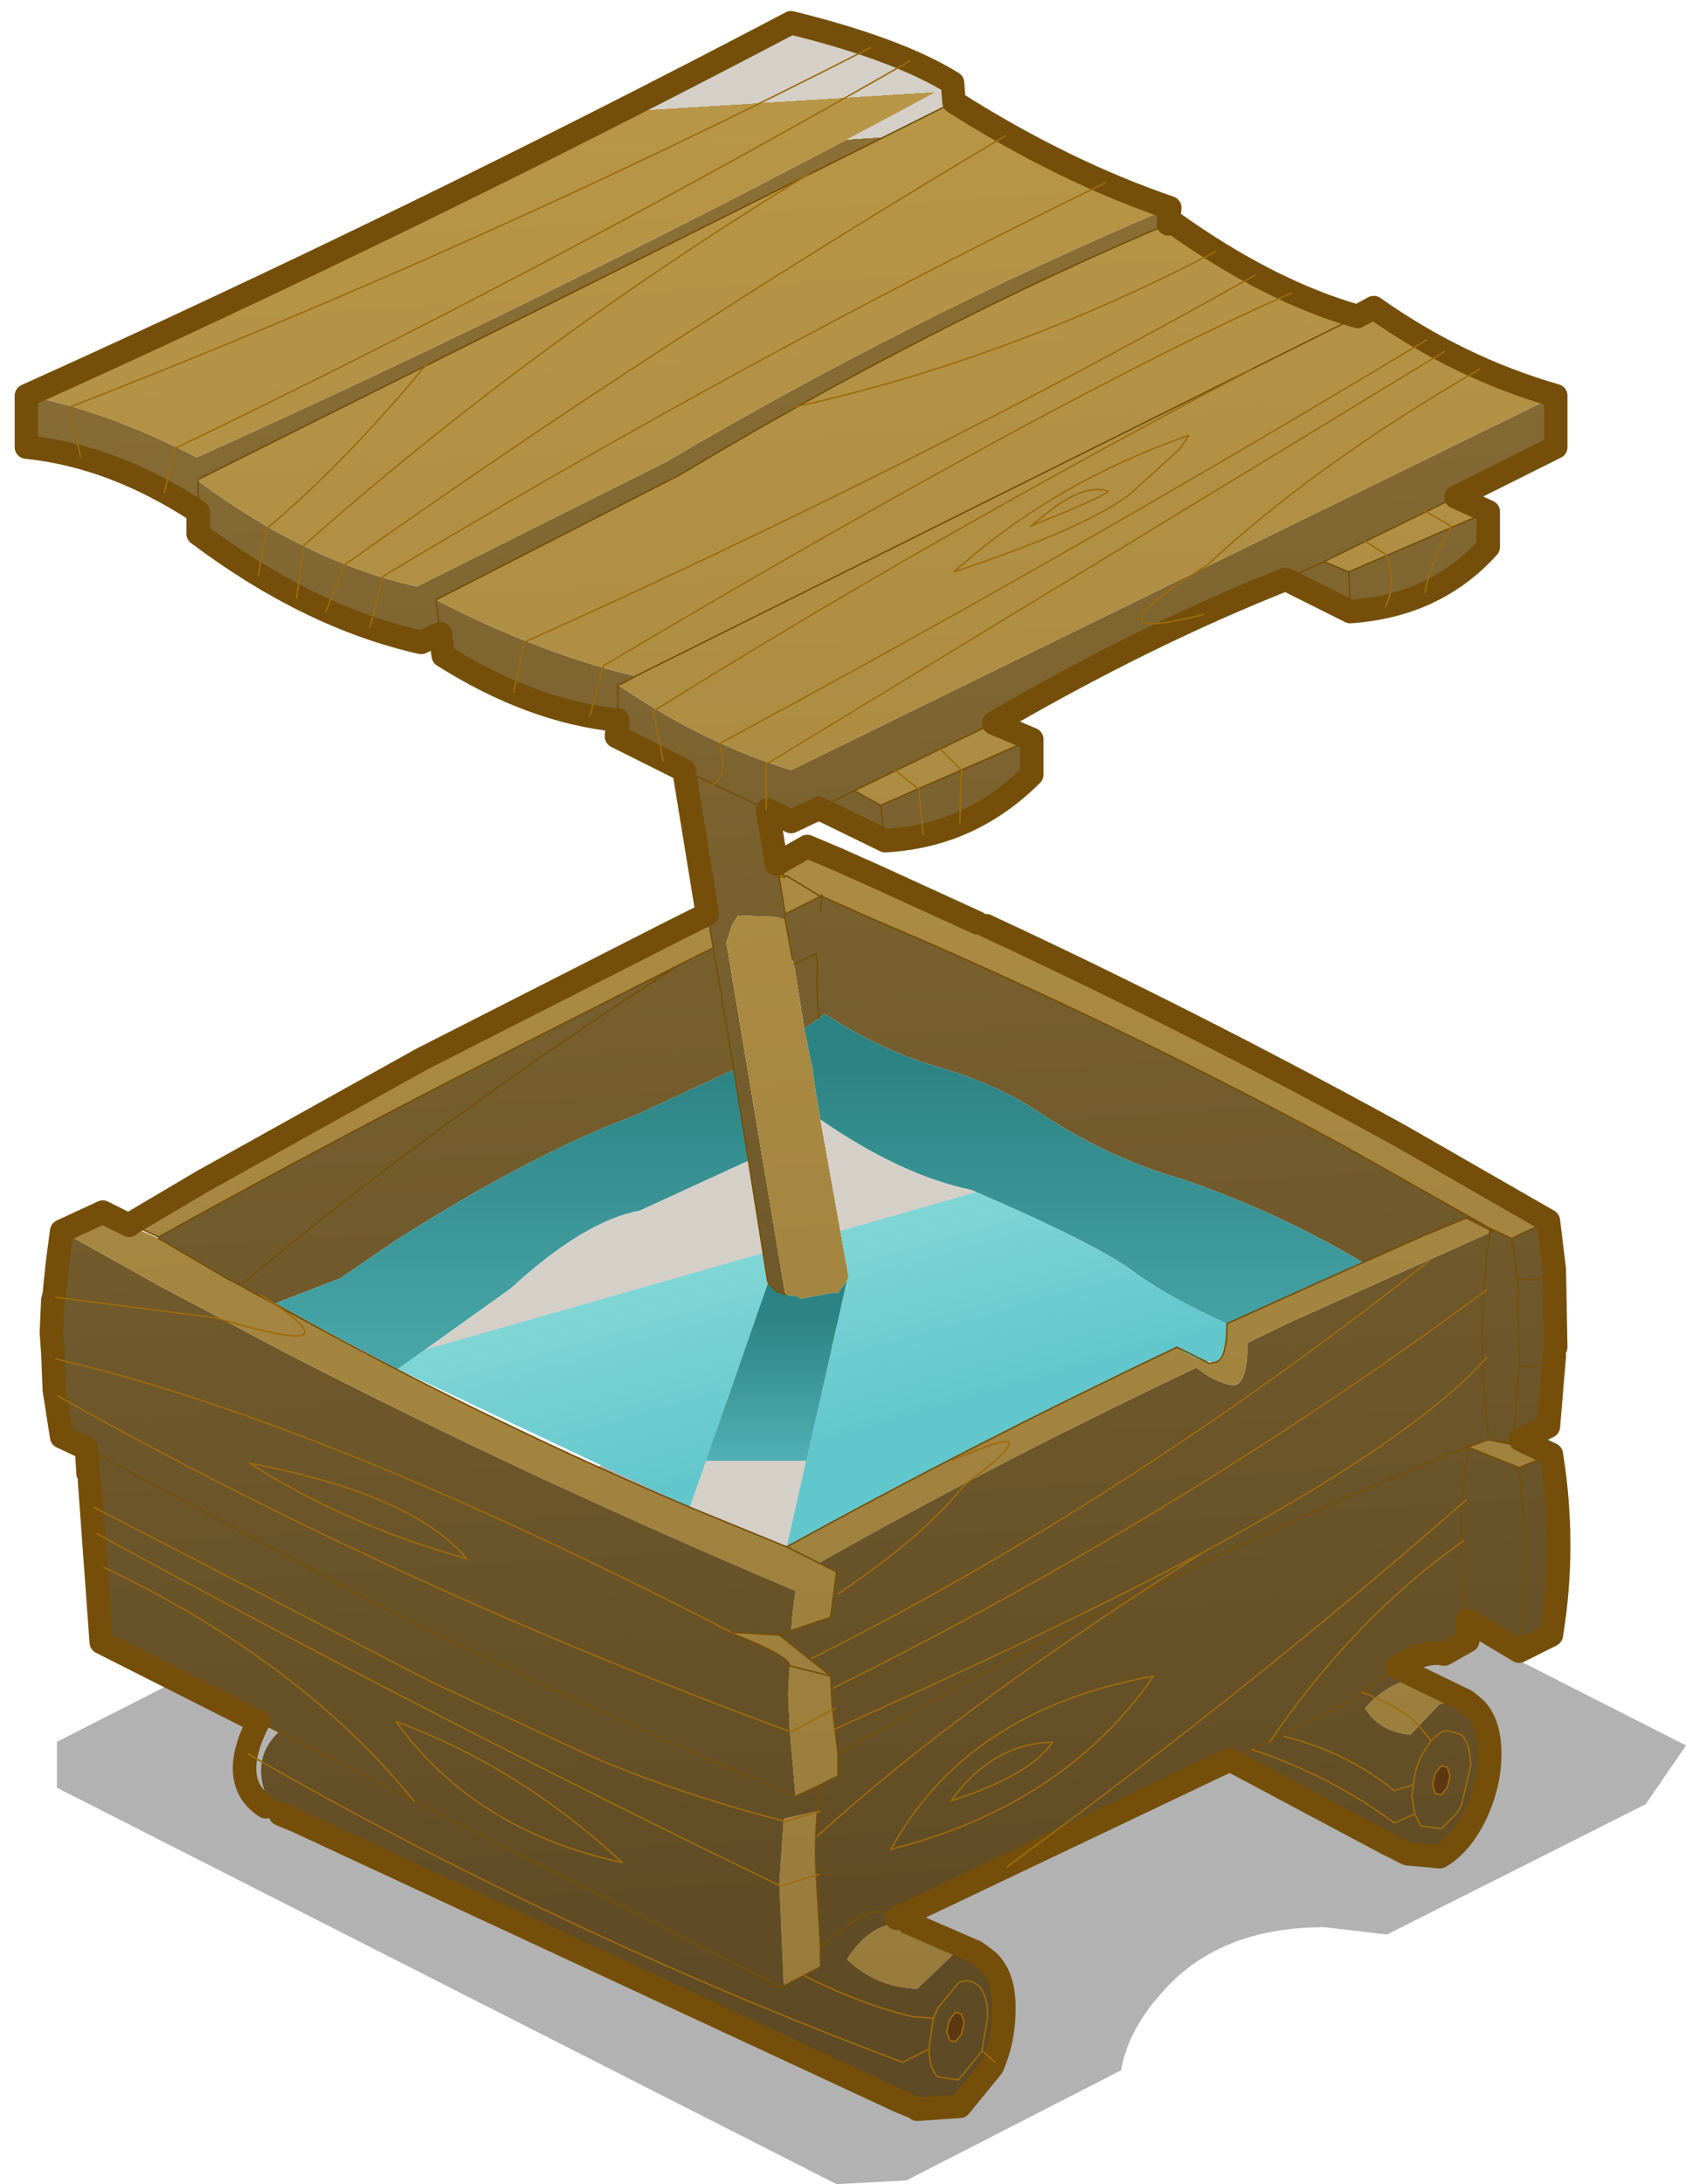
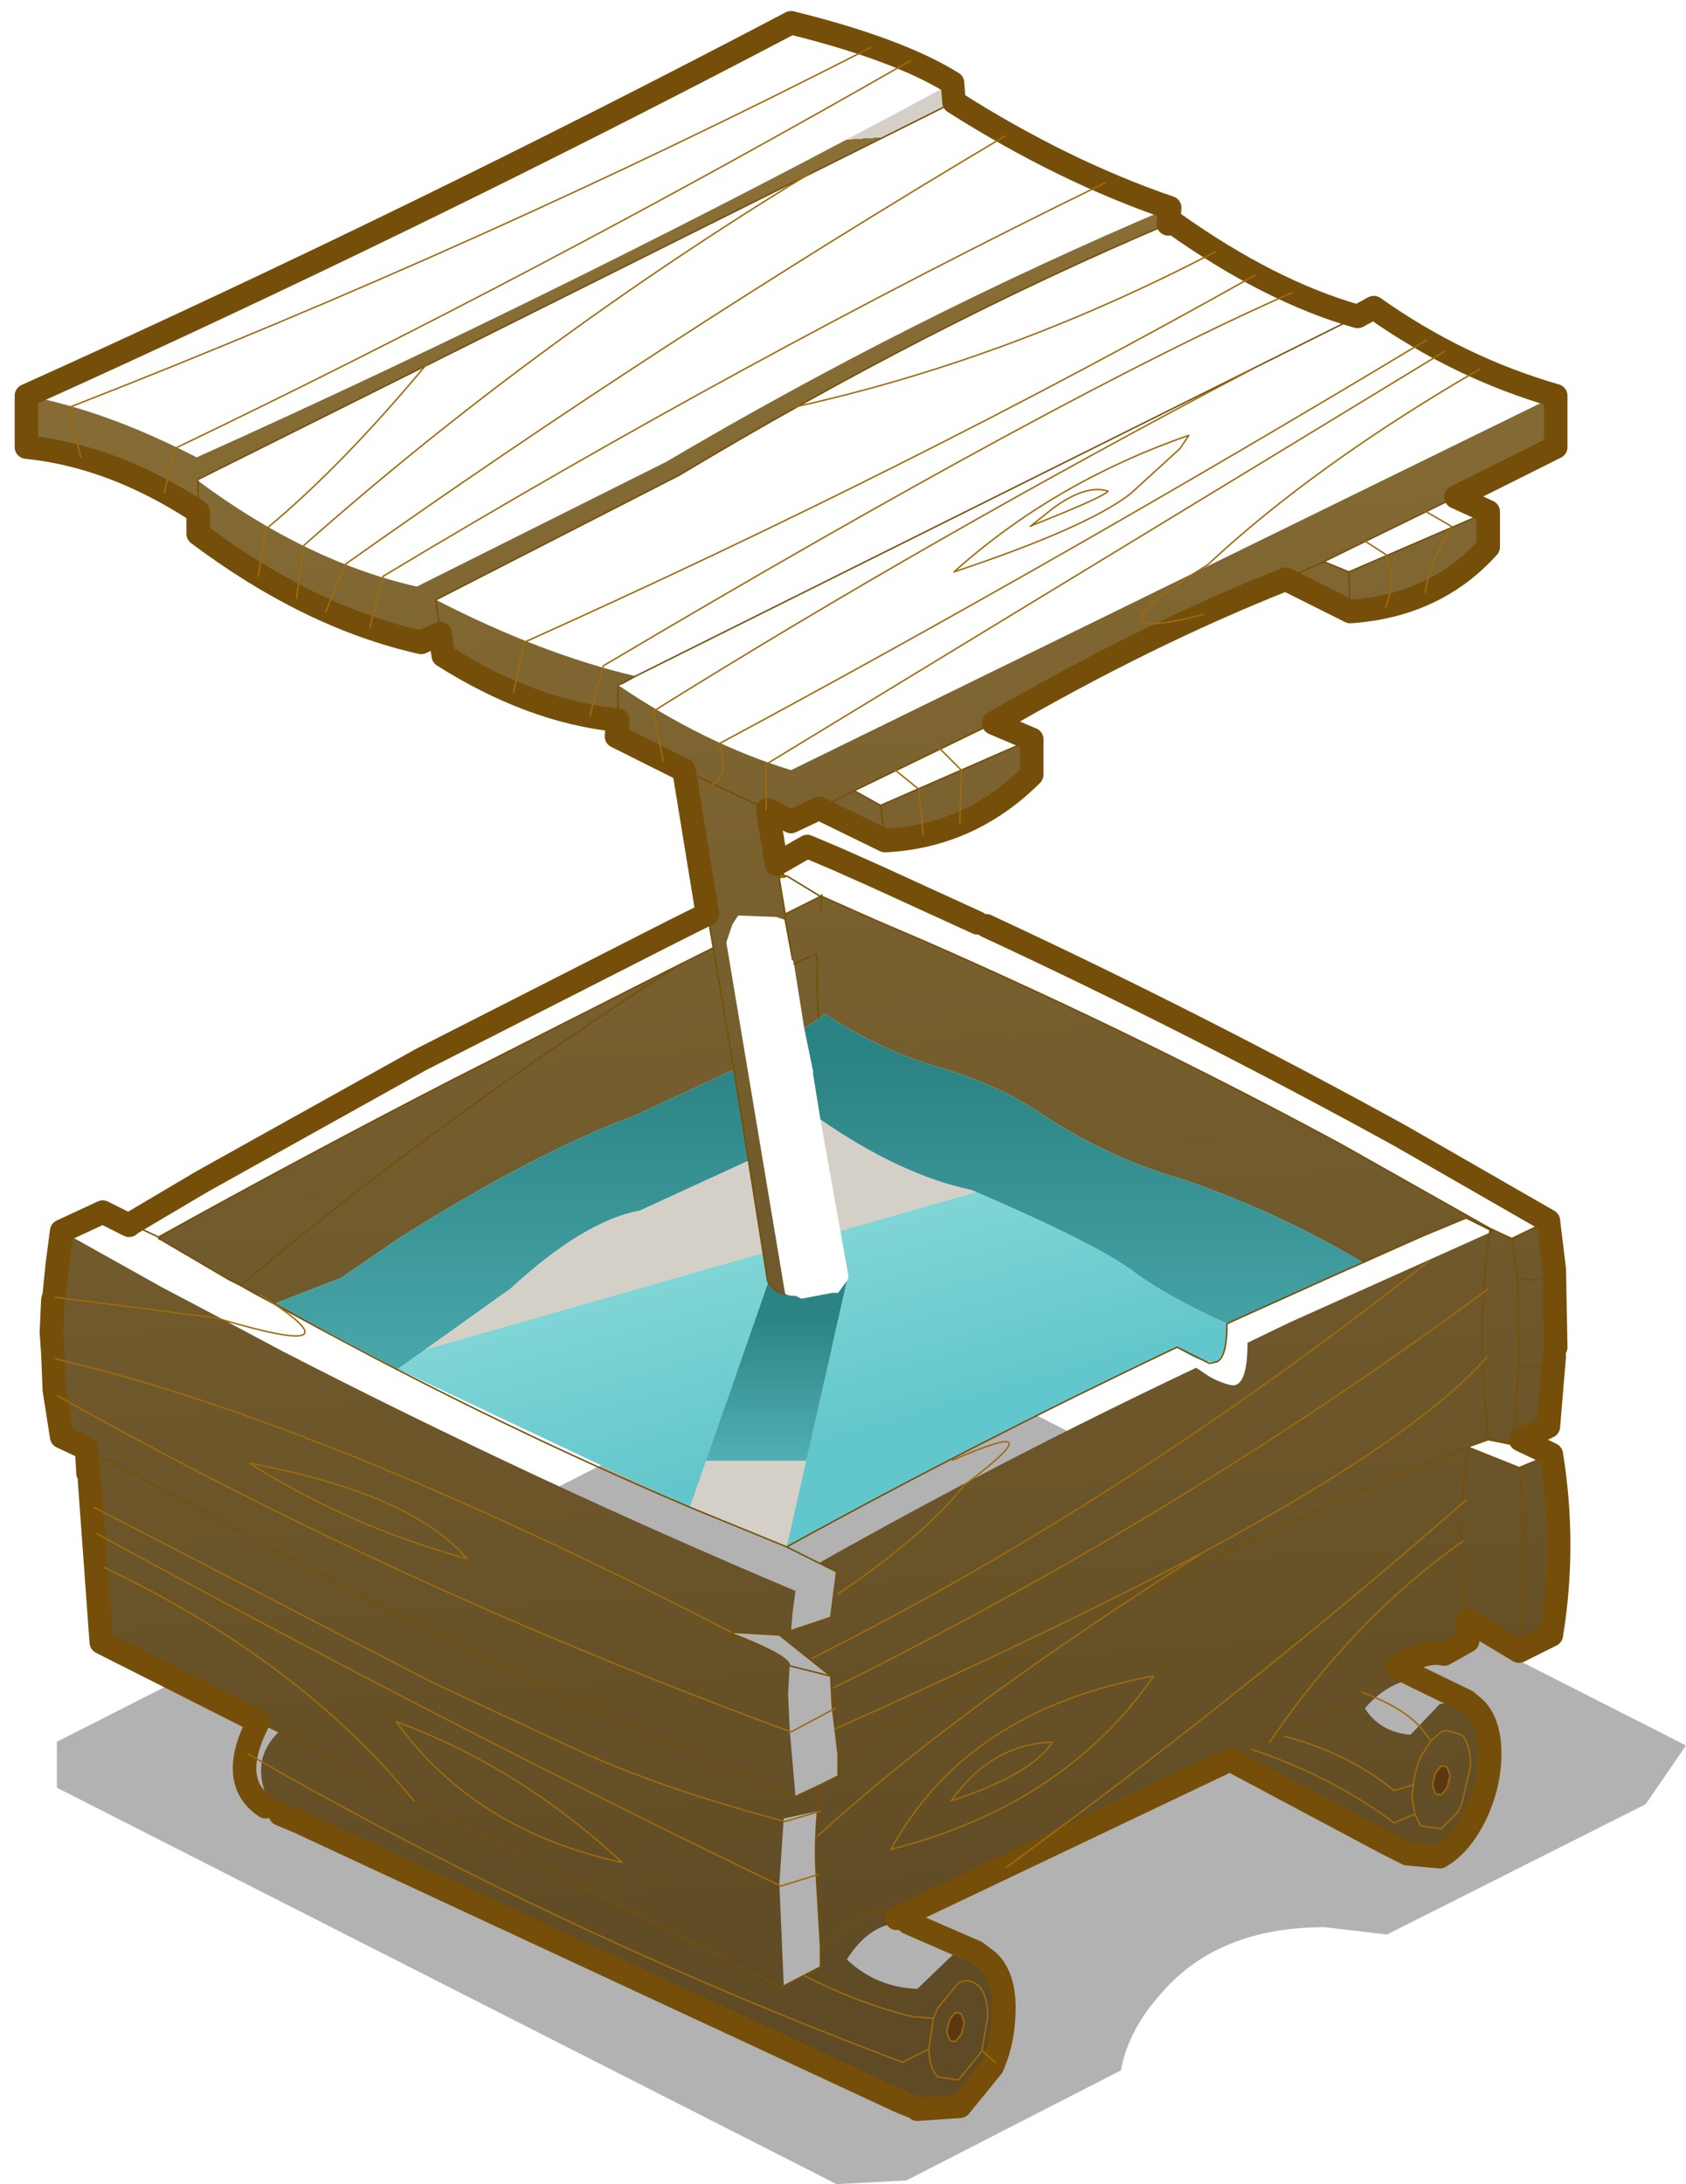
<svg xmlns="http://www.w3.org/2000/svg" xmlns:xlink="http://www.w3.org/1999/xlink" width="45.95px" height="59.5px">
  <g transform="matrix(1, 0, 0, 1, 21.5, 47.5)">
    <use xlink:href="#object-0" width="44.4" height="22.9" transform="matrix(1, 0, 0, 1, -19.95, -10.9)" />
    <use xlink:href="#object-1" width="53" height="72" transform="matrix(0.8, 0, 0, 0.8, -21.1, -47.2)" />
  </g>
  <defs>
    <g transform="matrix(1, 0, 0, 1, 19.95, 10.9)" id="object-0">
      <path fill-rule="evenodd" fill="#000000" fill-opacity="0.302" stroke="none" d="M2.15 -10.85L2.9 -10.9L24.45 0.05L23.35 1.65L16.3 5.2L14.6 5Q11.7 5 10.15 6.8Q9.25 7.8 9.05 8.9L3.2 11.9L1.3 12L-19.95 1.2L-19.95 -0.05L1.4 -10.9L2.15 -10.85" />
    </g>
    <g transform="matrix(1, 0, 0, 1, 26.5, 36)" id="object-1">
      <use xlink:href="#object-2" width="53" height="72" transform="matrix(1, 0, 0, 1, -26.5, -36)" />
    </g>
    <g transform="matrix(1, 0, 0, 1, 26.5, 36)" id="object-2">
      <path fill-rule="evenodd" fill="url(#gradient-Lb0ea8f704979e41ee8a3966dadb8b5a4)" stroke="none" d="M-2.9 -5.25L-3.7 -10.15L-6 -11.3L-5.95 -11.85Q-8.9 -12.15 -11.9 -14.05L-12 -14.8L-12.65 -14.5Q-16.45 -15.35 -20.25 -18.2L-20.25 -18.95Q-23.15 -20.85 -26.1 -21.15L-26.1 -22.9Q-23.4 -22.4 -20.3 -20.8Q-7.4 -26.6 5.45 -33.55L5.5 -32.9L-20.25 -20.05L-20.25 -20Q-16.55 -17.25 -12.8 -16.4L-4.3 -20.65Q4 -25.55 12.85 -29.3L12.8 -28.75Q4.65 -25.3 -3.85 -20.2L-12.15 -15.95L-12 -14.8L-12.15 -15.95Q-8.55 -14.1 -5.35 -13.35L-5.8 -13.1L-5.95 -13.05Q-3 -11.05 -0.05 -10.15L26 -22.9L26 -21.15L22.6 -19.45L18.1 -17.25L16.8 -16.65L19 -15.55Q21.9 -15.75 23.7 -17.75L23.7 -18.95L18.95 -16.9L18.1 -17.25L16.8 -16.65Q12 -14.75 6.85 -11.75L2.1 -9.45L3 -8.95L8.15 -11.2L8.15 -10Q6.05 -7.9 3.15 -7.75L0.9 -8.85L-0.05 -8.4L-0.85 -8.8L-0.55 -6.95L-0.5 -6.7L-0.45 -6.45L-0.25 -5.25L-0.25 -5.05L-0.55 -5.15L-1.85 -5.2L-2.05 -4.9L-2.25 -4.3L-2.25 -4.25L-0.25 7.7L-0.55 7.6L-0.7 7.45L-0.8 7.35L-0.85 7.25L-1.5 3.15L-2 0.05L-2.7 -4.1L-2.9 -5.25M25.75 5.2L25.95 6.85L26 9.5L25.95 9.8L25.75 12.2L24.8 12.65L24.55 12.8L24.2 12.7L24.2 12.75L23.7 12.65L23.7 12.6L23.65 11.95Q23.3 8.8 23.75 5.6L23.85 5.55L23.75 5.5L22.95 5.1L21.5 5.7L18.35 7.1L19.4 6.6Q16.65 4.95 13.35 3.8Q10.85 3.1 8.55 1.6Q7.1 0.6 5.1 0Q3.1 -0.55 1.1 -1.85L0.9 -1.7Q0.8 -2.65 0.85 -3.55L0.8 -3.9L0.05 -3.55L0.8 -3.9L0.85 -3.55Q0.8 -2.65 0.9 -1.7L0.4 -1.35L0.05 -3.55L0 -3.7L-0.25 -5.05L-0.25 -5.25L0.95 -5.85L1 -5.85L2.8 -5.05L4.55 -4.3Q11.85 -1.1 18.7 2.6L23.75 5.45L24.5 5.8L24.7 7.15L24.75 10.1L24.55 12.8L24.75 10.1L24.7 7.15L24.5 5.8L25.75 5.2M25.85 13.15Q26.35 16.25 25.85 19.3L24.75 19.85L23 18.8L23 19.5L22.2 19.95Q21.55 19.8 20.6 20.4L21.3 20.75Q20.2 20.95 19.5 21.8Q20 22.6 21.05 22.7L22.05 21.65L22.95 21.55L23.25 21.8Q23.75 22.3 23.75 23.35Q23.75 24.4 23.25 25.45Q22.75 26.45 22.05 26.85L20.95 26.75L20.85 26.65L20.85 26.7L20.25 26.4L14.9 23.55L3.55 28.95L3.95 29.1Q2.7 29 1.85 30.35Q2.85 31.3 4.25 31.35L5.45 30.2L6.25 30.1L6.65 30.4Q7.2 30.9 7.2 32Q7.2 33.1 6.8 34L5.7 35.35L4.25 35.45L4.2 35.4L3.7 35.2L-16.85 25.65L-17.7 25.25Q-18.6 23.65 -17.5 22.6L-18.2 22.25L-23.55 19.55L-23.95 14.05L-24 13.8L-24.05 12.95L-24.9 12.55L-25.15 10.95L-25.2 9.7L-25.25 9L-25.2 7.9L-25.15 7.7L-25.05 6.7L-24.9 5.55L-21.5 7.45L-19.7 8.4L-17.35 9.65Q-8.8 14.05 0.1 17.8L0 18.55L-0.05 19.15L-0.45 19.3L-2.2 19.2Q-0.1 20 -0.1 20.35L-0.15 21.3L-0.1 22.5L0.1 24.8L-0.2 24.65Q-7.3 21.7 -14.45 18.1L-24.05 12.95L-14.45 18.1Q-7.3 21.7 -0.2 24.65L0.1 24.8L0.95 24.4L0.9 24.8L0.85 25.2L0.85 25.3L0.85 25.2L0.9 24.8L0.95 24.4L1.55 24.1L1.55 23.35L1.35 21.7L1.3 20.7L-0.45 19.3L-0.05 19.15L1.3 18.7L1.5 17.15L0.9 16.85Q7.1 13.35 13.75 10.2L14.2 10.5Q14.65 10.75 15 10.8Q15.5 10.8 15.5 9.35L16.95 8.65L23.75 5.6Q23.3 8.8 23.65 11.95L23.7 12.6L23.7 12.65L23 12.9Q12.25 17.2 1.55 23.35Q12.25 17.2 23 12.9L24.75 13.6L25.85 13.15M-2.7 -4.1L-2 0.05L-5.35 1.6Q-8.85 2.9 -13.5 5.85L-15.4 7.15L-17.6 8L-16 8.9L-16.05 8.9L-18.45 7.6L-18.8 7.4L-19.2 7.2L-21.5 5.85L-21.6 5.8L-21.6 5.75Q-16.65 3 -11.5 0.35L-3.9 -3.5L-3.2 -3.85L-2.7 -4.1M-20.25 -20L-20.25 -18.95L-20.25 -20M-3.7 -10.15L-0.85 -8.8L-3.7 -10.15M-5.95 -13.05L-5.95 -11.85L-5.95 -13.05M-3.9 -3.5Q-12.35 1.95 -18.8 7.4Q-12.35 1.95 -3.9 -3.5M19 -15.55L18.95 -16.9L19 -15.55M0.95 -5.35L1 -5.85L0.95 -5.35M25.95 6.85Q25.55 7.35 24.75 7.15L24.7 7.15L24.75 7.15Q25.55 7.35 25.95 6.85M0.9 -8.85L2.1 -9.45L0.9 -8.85M3.15 -7.75L3 -8.95L3.15 -7.75M0.85 25.3L-0.3 25.55L-0.45 27.75L-0.3 31.25L0.95 30.6L0.95 29.9L0.8 27.35Q0.75 26.35 0.85 25.3M3.55 28.95L3.35 28.85Q2.9 28.5 2 29.1L0.95 29.9L2 29.1Q2.9 28.5 3.35 28.85L3.55 28.95M-17.5 22.6L-0.4 31.3L-0.3 31.25L-0.4 31.3L-17.5 22.6M14.9 23.55L18.85 21.65L20.6 20.4L18.85 21.65L14.9 23.55M25.95 9.8Q25.65 10.25 24.85 10.15L24.75 10.1L24.85 10.15Q25.65 10.25 25.95 9.8M23 18.8Q22.65 16.6 22.85 14.3L23 12.9L22.85 14.3Q22.65 16.6 23 18.8M24.75 13.6Q25.1 16.6 24.75 19.85Q25.1 16.6 24.75 13.6" />
-       <path fill-rule="evenodd" fill="url(#gradient-L124b8ca2bb43be908cbb0be29007da01)" stroke="none" d="M-26.1 -22.9Q-12.9 -28.85 -0.05 -35.6Q3.6 -34.7 5.45 -33.55Q-7.4 -26.6 -20.3 -20.8Q-23.4 -22.4 -26.1 -22.9M5.5 -32.9Q9.2 -30.55 12.85 -29.3Q4 -25.55 -4.3 -20.65L-12.8 -16.4Q-16.55 -17.25 -20.25 -20L-20.25 -20.05L5.5 -32.9M12.8 -28.75L12.95 -28.8Q16.25 -26.45 19.25 -25.6L19.8 -25.9Q22.7 -23.85 26 -22.9L-0.05 -10.15Q-3 -11.05 -5.95 -13.05L-5.8 -13.1L-5.3 -13.35L-5.35 -13.35Q-8.55 -14.1 -12.15 -15.95L-3.85 -20.2Q4.65 -25.3 12.8 -28.75M22.6 -19.45L23.7 -18.95L18.95 -16.9L18.1 -17.25L22.6 -19.45M6.85 -11.75L8.15 -11.2L3 -8.95L2.1 -9.45L6.85 -11.75M-0.55 -6.95L0.5 -7.55L1.45 -7.15L2.8 -6.55L6.3 -4.95L6.6 -4.85Q13.7 -1.55 20.7 2.3L25.75 5.2L24.5 5.8L23.75 5.45L18.7 2.6Q11.85 -1.1 4.55 -4.3L2.8 -5.05L1 -5.85L1 -5.9L0.95 -5.85L-0.25 -5.25L-0.45 -6.45L-0.3 -6.5L-0.2 -6.55L-0.3 -6.6L-0.5 -6.7L-0.55 -6.95M24.8 12.65L25.85 13.15L24.75 13.6L23 12.9L23.7 12.65L24.2 12.75L24.45 12.8L24.55 12.8L24.8 12.65M21.3 20.75L22.95 21.55L22.05 21.65L21.05 22.7Q20 22.6 19.5 21.8Q20.2 20.95 21.3 20.75M3.95 29.1L6.25 30.1L5.45 30.2L4.25 31.35Q2.85 31.3 1.85 30.35Q2.7 29 3.95 29.1M-24.9 5.55L-23.5 4.9L-22.6 5.35L-21.6 5.8L-21.5 5.85L-19.2 7.2L-18.8 7.4L-18.45 7.6L-16.05 8.9Q-9.85 12.25 -3.5 14.95L-0.2 16.3L0.9 16.85L1.5 17.15L1.3 18.7L-0.05 19.15L0 18.55L0.1 17.8Q-8.8 14.05 -17.35 9.65L-19.7 8.4L-21.5 7.45L-24.9 5.55M-20.1 3.85L-12.65 -0.3L-4.1 -4.65L-2.9 -5.25L-2.7 -4.1L-3.2 -3.85L-3.9 -3.5L-11.5 0.35Q-16.65 3 -21.6 5.75L-22.55 5.3L-20.1 3.85M-0.25 7.7L-2.25 -4.25L-2.25 -4.3L-2.05 -4.9L-1.85 -5.2L-0.55 -5.15L-0.25 -5.05L0 -3.7L0.05 -3.55L0.4 -1.35L0.7 0.1L0.7 0.2L0.95 1.75L1.9 7.05L1.9 7.15L1.85 7.25L1.55 7.65L1.35 7.65L0.3 7.85L0.1 7.75L-0.05 7.75L-0.25 7.7M19.25 -25.6L-5.35 -13.35L19.25 -25.6M0.1 24.8L-0.1 22.5L-0.15 21.3L-0.1 20.35Q-0.1 20 -2.2 19.2L-0.45 19.3L1.3 20.7L1.35 21.7L1.55 23.35L1.55 24.1L0.95 24.4L0.1 24.8M0.9 16.85L-0.2 16.3Q6.25 12.75 13.1 9.5L14.2 10.05L14.45 10Q14.8 9.85 14.8 8.7L18.35 7.1L21.5 5.7L22.95 5.1L23.75 5.5L23.75 5.6L16.95 8.65L15.5 9.35Q15.5 10.8 15 10.8Q14.65 10.75 14.2 10.5L13.75 10.2Q7.1 13.35 0.9 16.85M0.95 -5.85L-0.2 -6.55L0.95 -5.85M1.3 20.7L-0.1 20.35L1.3 20.7M-0.45 27.75L-0.3 25.55L0.85 25.3Q0.75 26.35 0.8 27.35L0.95 29.9L0.95 30.6L-0.3 31.25L-0.45 27.75" />
      <path fill-rule="evenodd" fill="url(#gradient-L8c9e0192ddd2cd4b347fa5a282bfc8d8)" stroke="none" d="M4.2 35.45L3.7 35.2L4.2 35.4L4.2 35.45" />
      <path fill-rule="evenodd" fill="#966601" stroke="none" d="M-16.85 25.65L-17.45 25.4L-17.7 25.25L-16.85 25.65M-0.45 -6.45L-0.5 -6.7L-0.3 -6.6L-0.2 -6.55L-0.3 -6.5L-0.45 -6.45" />
      <path fill-rule="evenodd" fill="url(#gradient-L37e843d11da06db8c017f30f0ac8dc98)" stroke="none" d="M-17.45 25.4L-17.95 25.15Q-19.25 24.3 -18.2 22.25L-17.5 22.6Q-18.6 23.65 -17.7 25.25L-17.45 25.4" />
      <path fill-rule="evenodd" fill="url(#gradient-L85006fc6688e2f454988ca838552f0f2)" stroke="none" d="M-22.55 5.3L-22.6 5.25L-20.1 3.85L-22.55 5.3" />
      <path fill-rule="evenodd" fill="url(#gradient-Ld0c41c857a6e3840820fabcf74bb041c)" stroke="none" d="M-2 0.05L-1.5 3.15L-5.2 4.85Q-7.1 5.2 -9.6 7.5L-13.45 10.25L-16 8.9L-17.6 8L-15.4 7.15L-13.5 5.85Q-8.85 2.9 -5.35 1.6L-2 0.05M14.8 8.7Q12.8 7.8 11.65 6.95Q10.4 6 6.1 4.15Q3.7 3.65 0.95 1.75L0.7 0.2L0.7 0.1L0.4 -1.35L0.9 -1.7L1.1 -1.85Q3.1 -0.55 5.1 0Q7.1 0.6 8.55 1.6Q10.85 3.1 13.35 3.8Q16.65 4.95 19.4 6.6L18.35 7.1L14.8 8.7" />
      <path fill-rule="evenodd" fill="url(#gradient-L5df44956e8d86b9f1729b6fb64f1d41c)" stroke="none" d="M-1.5 3.15L-0.85 7.25L-0.8 7.35L-0.85 7.35L-3.5 14.95L-13.45 10.25L-9.6 7.5Q-7.1 5.2 -5.2 4.85L-1.5 3.15M-0.2 16.3L1.85 7.25L1.9 7.15L1.9 7.05L0.95 1.75Q3.7 3.65 6.1 4.15Q10.4 6 11.65 6.95Q12.8 7.8 14.8 8.7Q14.8 9.7 14.45 10Q13.85 10.05 13.1 9.5Q6.25 12.75 -0.2 16.3" />
      <path fill-rule="evenodd" fill="url(#gradient-L4c104a82d88ee3bc8d928e79c35c1b9a)" stroke="none" d="M-0.8 7.35L-0.7 7.45L-0.55 7.6L-0.25 7.7L-0.05 7.75L0.1 7.75L0.3 7.85L1.35 7.65L1.55 7.65L1.85 7.25L-0.2 16.3L-3.5 14.95L-0.85 7.35L-0.8 7.35" />
      <path fill-rule="evenodd" fill="url(#gradient-La6242a4a5bc5ff8d6e8434842ad8161a)" stroke="none" d="M-5.35 -13.35L-5.3 -13.35L-5.8 -13.1L-5.35 -13.35" />
      <path fill-rule="evenodd" fill="url(#gradient-L3454f690e530b7e86d20cc4391448caf)" stroke="none" d="M23.75 5.6L23.75 5.5L23.85 5.55L23.75 5.6" />
      <path fill="none" stroke="#754f09" stroke-width="0.8" stroke-linecap="round" stroke-linejoin="round" d="M-2.9 -5.25L-3.7 -10.15L-6 -11.3L-5.95 -11.85Q-8.9 -12.15 -11.9 -14.05L-12 -14.8L-12.65 -14.5Q-16.45 -15.35 -20.25 -18.2L-20.25 -18.95Q-23.15 -20.85 -26.1 -21.15L-26.1 -22.9Q-12.9 -28.85 -0.05 -35.6Q3.6 -34.7 5.45 -33.55L5.5 -32.9Q9.2 -30.55 12.85 -29.3L12.8 -28.75L12.95 -28.8Q16.25 -26.45 19.25 -25.6L19.8 -25.9Q22.7 -23.85 26 -22.9L26 -21.15L22.6 -19.45L23.7 -18.95L23.7 -17.75Q21.9 -15.75 19 -15.55L16.8 -16.65Q12 -14.75 6.85 -11.75L8.15 -11.2L8.15 -10Q6.05 -7.9 3.15 -7.75L0.9 -8.85L-0.05 -8.4L-0.85 -8.8L-0.55 -6.95L0.5 -7.55L1.45 -7.15L2.8 -6.55L6.3 -4.95M6.6 -4.85Q13.7 -1.55 20.7 2.3L25.75 5.2L25.95 6.85L26 9.5M25.95 9.8L25.75 12.2L24.8 12.65L25.85 13.15Q26.35 16.25 25.85 19.3L24.75 19.85L23 18.8L23 19.5L22.2 19.95Q21.55 19.8 20.6 20.4L21.3 20.75L22.95 21.55L23.25 21.8Q23.75 22.3 23.75 23.35Q23.75 24.4 23.25 25.45Q22.75 26.45 22.05 26.85L20.95 26.75L20.25 26.4L14.9 23.55L3.55 28.95M3.95 29.1L6.25 30.1L6.65 30.4Q7.2 30.9 7.2 32Q7.2 33.1 6.8 34L5.7 35.35L4.25 35.45L4.2 35.4L3.7 35.2L-16.85 25.65L-17.45 25.4M-17.95 25.15Q-19.25 24.3 -18.2 22.25L-23.55 19.55L-23.95 14.05M-24 13.8L-24.05 12.95L-24.9 12.55L-25.15 10.95L-25.2 9.7L-25.25 9L-25.2 7.9L-25.15 7.7L-25.05 6.7L-24.9 5.55L-23.5 4.9L-22.6 5.35L-22.55 5.3L-20.1 3.85L-12.65 -0.3L-4.1 -4.65L-2.9 -5.25" />
      <path fill="none" stroke="#754f09" stroke-width="0.05" stroke-linecap="round" stroke-linejoin="round" d="M6.3 -4.95L6.6 -4.85M26 9.5L25.95 9.8Q25.65 10.25 24.85 10.15L24.75 10.1L24.55 12.8L24.2 12.7M3.55 28.95L3.95 29.1M4.25 35.45L4.2 35.45L4.2 35.4M-17.45 25.4L-17.95 25.15M-22.55 5.3L-22.6 5.25M-2.9 -5.25L-2.7 -4.1L-2 0.05L-1.5 3.15L-0.85 7.25L-0.8 7.35L-0.7 7.45L-0.55 7.6L-0.25 7.7M-0.25 -5.05L-0.25 -5.25L-0.45 -6.45L-0.5 -6.7L-0.55 -6.95M-12.15 -15.95L-3.85 -20.2Q4.65 -25.3 12.8 -28.75M-20.25 -18.95L-20.25 -20M-12 -14.8L-12.15 -15.95M-5.35 -13.35L19.25 -25.6M-5.35 -13.35L-5.8 -13.1L-5.95 -13.05L-5.95 -11.85M-0.85 -8.8L-3.7 -10.15M-21.6 5.75Q-16.65 3 -11.5 0.35L-3.9 -3.5L-3.2 -3.85L-2.7 -4.1M-21.6 5.8L-21.5 5.85L-19.2 7.2L-18.8 7.4Q-12.35 1.95 -3.9 -3.5M-18.8 7.4L-18.45 7.6L-16.05 8.9Q-9.85 12.25 -3.5 14.95L-0.2 16.3L0.9 16.85L1.5 17.15L1.3 18.7L-0.05 19.15L-0.45 19.3L-2.2 19.2Q-0.1 20 -0.1 20.35L1.3 20.7L-0.45 19.3M-21.6 5.75L-22.55 5.3M-17.5 22.6L-18.2 22.25M-24.05 12.95L-14.45 18.1Q-7.3 21.7 -0.2 24.65L0.1 24.8L0.95 24.4L0.9 24.8L0.85 25.2L0.85 25.3Q0.75 26.35 0.8 27.35L0.95 29.9L2 29.1Q2.9 28.5 3.35 28.85L3.55 28.95M-0.2 16.3Q6.25 12.75 13.1 9.5L14.2 10.05L14.45 10Q14.8 9.85 14.8 8.7L18.35 7.1L21.5 5.7L22.95 5.1L23.75 5.5L23.75 5.6L23.85 5.55L23.75 5.5M18.1 -17.25L16.8 -16.65M22.6 -19.45L18.1 -17.25L18.95 -16.9L23.7 -18.95M18.95 -16.9L19 -15.55M24.5 5.8L23.75 5.45L18.7 2.6Q11.85 -1.1 4.55 -4.3L2.8 -5.05L1 -5.85L0.95 -5.35M23.75 5.6Q23.3 8.8 23.65 11.95L23.7 12.6L23.7 12.65L24.2 12.75L24.45 12.8L24.55 12.8L24.8 12.65M24.75 10.1L24.7 7.15L24.5 5.8L25.75 5.2M24.7 7.15L24.75 7.15Q25.55 7.35 25.95 6.85M6.85 -11.75L2.1 -9.45L3 -8.95L8.15 -11.2M2.1 -9.45L0.9 -8.85M-0.3 -6.5L-0.2 -6.55L0.95 -5.85L1 -5.9L1 -5.85L0.95 -5.85L-0.25 -5.25M-0.3 -6.6L-0.5 -6.7M0.05 -3.55L0.8 -3.9L0.85 -3.55Q0.8 -2.65 0.9 -1.7M0 -3.7L-0.25 -5.05M3 -8.95L3.15 -7.75M1.3 20.7L1.35 21.7L1.55 23.35Q12.25 17.2 23 12.9L23.7 12.65M0.95 24.4L1.55 24.1L1.55 23.35M-0.3 31.25L0.95 30.6L0.95 29.9M-0.3 31.25L-0.4 31.3L-17.5 22.6M20.6 20.4L18.85 21.65L14.9 23.55M23 12.9L24.75 13.6L25.85 13.15M23 12.9L22.85 14.3Q22.65 16.6 23 18.8M24.75 19.85Q25.1 16.6 24.75 13.6M20.85 26.7L20.95 26.75L20.85 26.65M-20.25 -20.05L5.5 -32.9" />
      <path fill-rule="evenodd" fill="#5b3811" stroke="none" d="M5.85 32.5L5.75 32.9L5.55 33.15L5.35 33.1L5.25 32.8L5.35 32.4L5.55 32.15L5.75 32.2L5.85 32.5M22.3 23.8L22.4 24.1L22.3 24.5L22.1 24.75L21.9 24.7L21.8 24.4L21.9 24L22.1 23.75L22.3 23.8" />
      <path fill="none" stroke="#9e6b0c" stroke-width="0.05" stroke-linecap="round" stroke-linejoin="round" d="M7.25 -31.75Q-4.45 -24.8 -15.25 -17.15L-15.9 -15.55M10.65 -30.15Q-1.65 -24.15 -13.95 -16.75L-14.4 -15M0.55 -30.45Q-8.8 -24.75 -16.65 -17.8L-16.9 -16M-18.2 -16.75L-17.95 -18.35Q-15.35 -20.5 -12.4 -24.05M4 -34.3Q-8.65 -27.05 -21.05 -21.1L-21.4 -19.6M2.65 -34.75Q-10.55 -28 -24.65 -22.5L-24.25 -20.8M22.2 -24.4L-0.9 -10.35L-0.9 -8.8M-2.75 -9.65Q-2.15 -9.95 -2.5 -11.05Q9.05 -17.25 21.6 -24.8M15.75 -27Q4.1 -20.45 -9.15 -14.5L-9.5 -12.8M15.65 -23.8Q4.7 -18.05 -4.75 -12.15L-4.4 -10.45M17 -26.4Q9.25 -23 -6.45 -13.7L-6.9 -12M-18.15 7.7Q-14.45 10.05 -19.65 8.5L-25.1 7.8M-5.8 27.05Q-10.85 25.95 -13.5 22.25Q-9.3 23.8 -5.8 27.05M0.95 25.3L-0.25 25.65Q-4.25 24.6 -7.15 23.3Q-10.05 21.95 -12.3 20.9L-23.8 14.95M-18.5 13.45Q-15.1 15.6 -11.1 16.7Q-12.95 14.5 -18.5 13.45M-2.1 19.2Q-16.05 12 -25.1 9.9M-23.45 17Q-16.75 20.2 -12.9 24.95M8.1 -18.45L8.2 -18.5Q10.6 -19.45 10.75 -19.65Q10 -19.9 8.85 -19.05L8.1 -18.45M13.5 -21.55Q8.9 -19.95 5.5 -16.9Q10 -18.4 11.5 -19.55L13.2 -21.1L13.5 -21.55M23.4 -23.8Q17.8 -20.55 14.15 -17.15Q9.7 -14.35 14 -15.45M14.4 -27.8Q7.3 -24.1 0 -22.5M19.5 -17.95L20.2 -17.5Q20.6 -16.6 20.2 -15.7M21.5 -19L22.45 -18.45Q21.75 -17.3 21.55 -16.2M3.5 -10.15L4.3 -9.5L4.45 -7.95M5 -10.9L5.75 -10.15L5.7 -8.35M1.55 17.9Q4.45 15.95 5.85 14.2Q9.1 11.75 5.45 13.35M5.4 24.95Q8.15 24.05 8.85 22.95Q6.8 23 5.4 24.95M-23.7 15.85Q-12 22.25 -0.4 27.85L0.9 27.45M0.4 30.9Q2.25 31.85 4.1 32.3L4.8 32.35L4.95 32L5.65 31.15Q5.95 31 6.2 31.15L6.35 31.25Q6.65 31.6 6.65 32.3L6.45 33.45L6.9 33.85M5.85 32.5L5.75 32.9L5.55 33.15L5.35 33.1L5.25 32.8L5.35 32.4L5.55 32.15L5.75 32.2L5.85 32.5M6.45 33.45L6.35 33.6L5.65 34.45L4.95 34.35Q4.65 34.05 4.65 33.4L3.75 33.85Q-7.95 29.45 -18.55 23.35M4.65 33.4L4.65 33.35L4.8 32.35M3.35 26.6Q9.25 25.1 12.3 20.7Q5.95 21.85 3.35 26.6M1.45 22.5Q8.95 19.15 14.05 16.45Q21.2 12.6 23.65 9.85M14.05 16.45Q5.65 21.75 0.85 26.15M1.45 21.8L-0.05 22.6Q-13.4 17.7 -25.05 11.15M19.4 21.25Q20.75 21.75 21.35 22.4L21.75 22.9L22.1 22.6L22.3 22.55L22.8 22.7Q23.1 23.05 23.1 23.75L22.8 25.05L22.65 25.35L22.1 25.9L21.4 25.8L21.2 25.4L20.5 25.7Q18.35 24.1 15.65 23.2M22.3 23.8L22.4 24.1L22.3 24.5L22.1 24.75L21.9 24.7L21.8 24.4L21.9 24L22.1 23.75L22.3 23.8M21.2 25.4L21.1 24.8L21.15 24.4L20.5 24.6Q18.9 23.3 16.75 22.75M21.15 24.4Q21.2 23.9 21.4 23.45L21.75 22.9M22.95 14.7Q15.65 21.1 7.3 27.2M1.4 21.1Q13.3 15.2 23.65 7.55M0.65 20.1Q11.25 14.8 21.7 6.55M22.85 16.1Q19.15 18.7 16.25 22.95" />
    </g>
    <linearGradient gradientTransform="matrix(-0.002, -0.039, 0.032, -0.002, 0.75, 0.5)" gradientUnits="userSpaceOnUse" spreadMethod="pad" id="gradient-Lb0ea8f704979e41ee8a3966dadb8b5a4" x1="-819.2" x2="819.2">
      <stop offset="0" stop-color="#5e4a24" stop-opacity="1" />
      <stop offset="1" stop-color="#8b7036" stop-opacity="1" />
      <stop offset="1" stop-color="#d4d0c8" stop-opacity="1" />
      <stop offset="1" stop-color="#d4d0c8" stop-opacity="1" />
    </linearGradient>
    <linearGradient gradientTransform="matrix(-0.003, -0.039, 0.032, -0.002, 1.1, -0.9)" gradientUnits="userSpaceOnUse" spreadMethod="pad" id="gradient-L124b8ca2bb43be908cbb0be29007da01" x1="-819.2" x2="819.2">
      <stop offset="0" stop-color="#997c3c" stop-opacity="1" />
      <stop offset="1" stop-color="#b89647" stop-opacity="1" />
      <stop offset="1" stop-color="#d4d0c8" stop-opacity="1" />
      <stop offset="1" stop-color="#d4d0c8" stop-opacity="1" />
    </linearGradient>
    <linearGradient gradientTransform="matrix(0, -0.022, 0.031, 0, 0.4, 14.95)" gradientUnits="userSpaceOnUse" spreadMethod="pad" id="gradient-L8c9e0192ddd2cd4b347fa5a282bfc8d8" x1="-819.2" x2="819.2">
      <stop offset="0" stop-color="#7e5601" stop-opacity="1" />
      <stop offset="1" stop-color="#8f6101" stop-opacity="1" />
      <stop offset="1" stop-color="#d4d0c8" stop-opacity="1" />
      <stop offset="1" stop-color="#d4d0c8" stop-opacity="1" />
    </linearGradient>
    <linearGradient gradientTransform="matrix(-0, -0, 0.001, -0.001, -18.2, 23.45)" gradientUnits="userSpaceOnUse" spreadMethod="pad" id="gradient-L37e843d11da06db8c017f30f0ac8dc98" x1="-819.2" x2="819.2">
      <stop offset="0" stop-color="#7e5601" stop-opacity="1" />
      <stop offset="1" stop-color="#8f6101" stop-opacity="1" />
      <stop offset="1" stop-color="#d4d0c8" stop-opacity="1" />
      <stop offset="1" stop-color="#d4d0c8" stop-opacity="1" />
    </linearGradient>
    <linearGradient gradientTransform="matrix(-0.001, -0.009, 0.03, -0.003, 0.35, 6.95)" gradientUnits="userSpaceOnUse" spreadMethod="pad" id="gradient-L85006fc6688e2f454988ca838552f0f2" x1="-819.2" x2="819.2">
      <stop offset="0" stop-color="#c08202" stop-opacity="1" />
      <stop offset="1" stop-color="#cc9602" stop-opacity="1" />
      <stop offset="1" stop-color="#d4d0c8" stop-opacity="1" />
      <stop offset="1" stop-color="#d4d0c8" stop-opacity="1" />
    </linearGradient>
    <linearGradient gradientTransform="matrix(0, 0.008, -0.023, 0, 1.3, 6.3)" gradientUnits="userSpaceOnUse" spreadMethod="pad" id="gradient-Ld0c41c857a6e3840820fabcf74bb041c" x1="-819.2" x2="819.2">
      <stop offset="0" stop-color="#2c8383" stop-opacity="1" />
      <stop offset="1" stop-color="#50b0b4" stop-opacity="1" />
      <stop offset="1" stop-color="#d4d0c8" stop-opacity="1" />
      <stop offset="1" stop-color="#d4d0c8" stop-opacity="1" />
    </linearGradient>
    <linearGradient gradientTransform="matrix(-0.001, -0.004, 0.021, -0.006, 0.25, 9.45)" gradientUnits="userSpaceOnUse" spreadMethod="pad" id="gradient-L5df44956e8d86b9f1729b6fb64f1d41c" x1="-819.2" x2="819.2">
      <stop offset="0" stop-color="#62c7cc" stop-opacity="1" />
      <stop offset="1" stop-color="#80d5d5" stop-opacity="1" />
      <stop offset="1" stop-color="#d4d0c8" stop-opacity="1" />
      <stop offset="1" stop-color="#d4d0c8" stop-opacity="1" />
    </linearGradient>
    <linearGradient gradientTransform="matrix(0, 0.003, -0.002, 0, 1.15, 10.9)" gradientUnits="userSpaceOnUse" spreadMethod="pad" id="gradient-L4c104a82d88ee3bc8d928e79c35c1b9a" x1="-819.2" x2="819.2">
      <stop offset="0" stop-color="#2c8383" stop-opacity="1" />
      <stop offset="1" stop-color="#50b0b4" stop-opacity="1" />
      <stop offset="1" stop-color="#d4d0c8" stop-opacity="1" />
      <stop offset="1" stop-color="#d4d0c8" stop-opacity="1" />
    </linearGradient>
    <linearGradient gradientTransform="matrix(0, 0.003, -0.004, 0, -8.7, -13.9)" gradientUnits="userSpaceOnUse" spreadMethod="pad" id="gradient-La6242a4a5bc5ff8d6e8434842ad8161a" x1="-819.2" x2="819.2">
      <stop offset="0" stop-color="#7e5601" stop-opacity="1" />
      <stop offset="1" stop-color="#8f6101" stop-opacity="1" />
      <stop offset="1" stop-color="#d4d0c8" stop-opacity="1" />
      <stop offset="1" stop-color="#d4d0c8" stop-opacity="1" />
    </linearGradient>
    <linearGradient gradientTransform="matrix(0, -0.022, 0.031, 0, 0.5, 14.95)" gradientUnits="userSpaceOnUse" spreadMethod="pad" id="gradient-L3454f690e530b7e86d20cc4391448caf" x1="-819.2" x2="819.2">
      <stop offset="0" stop-color="#7e5601" stop-opacity="1" />
      <stop offset="1" stop-color="#8f6101" stop-opacity="1" />
      <stop offset="1" stop-color="#d4d0c8" stop-opacity="1" />
      <stop offset="1" stop-color="#d4d0c8" stop-opacity="1" />
    </linearGradient>
  </defs>
</svg>